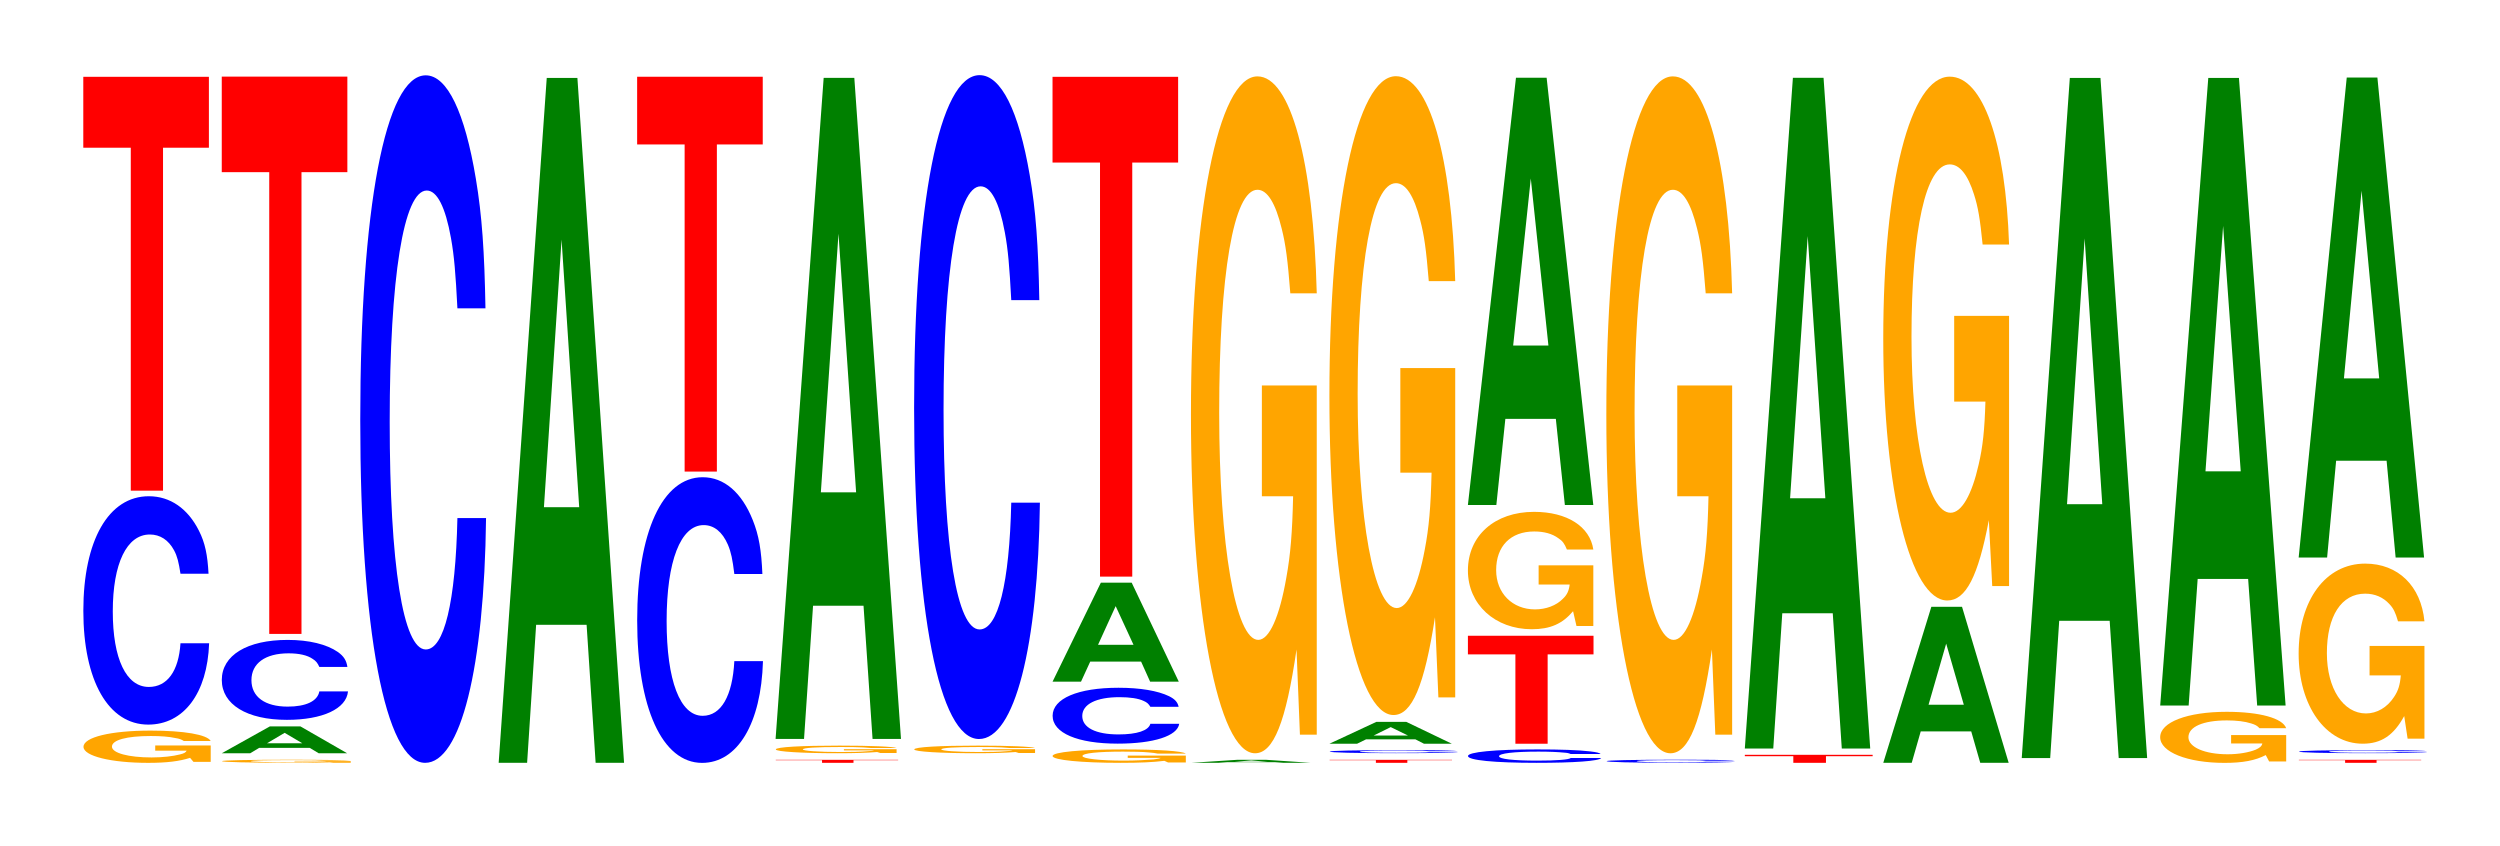
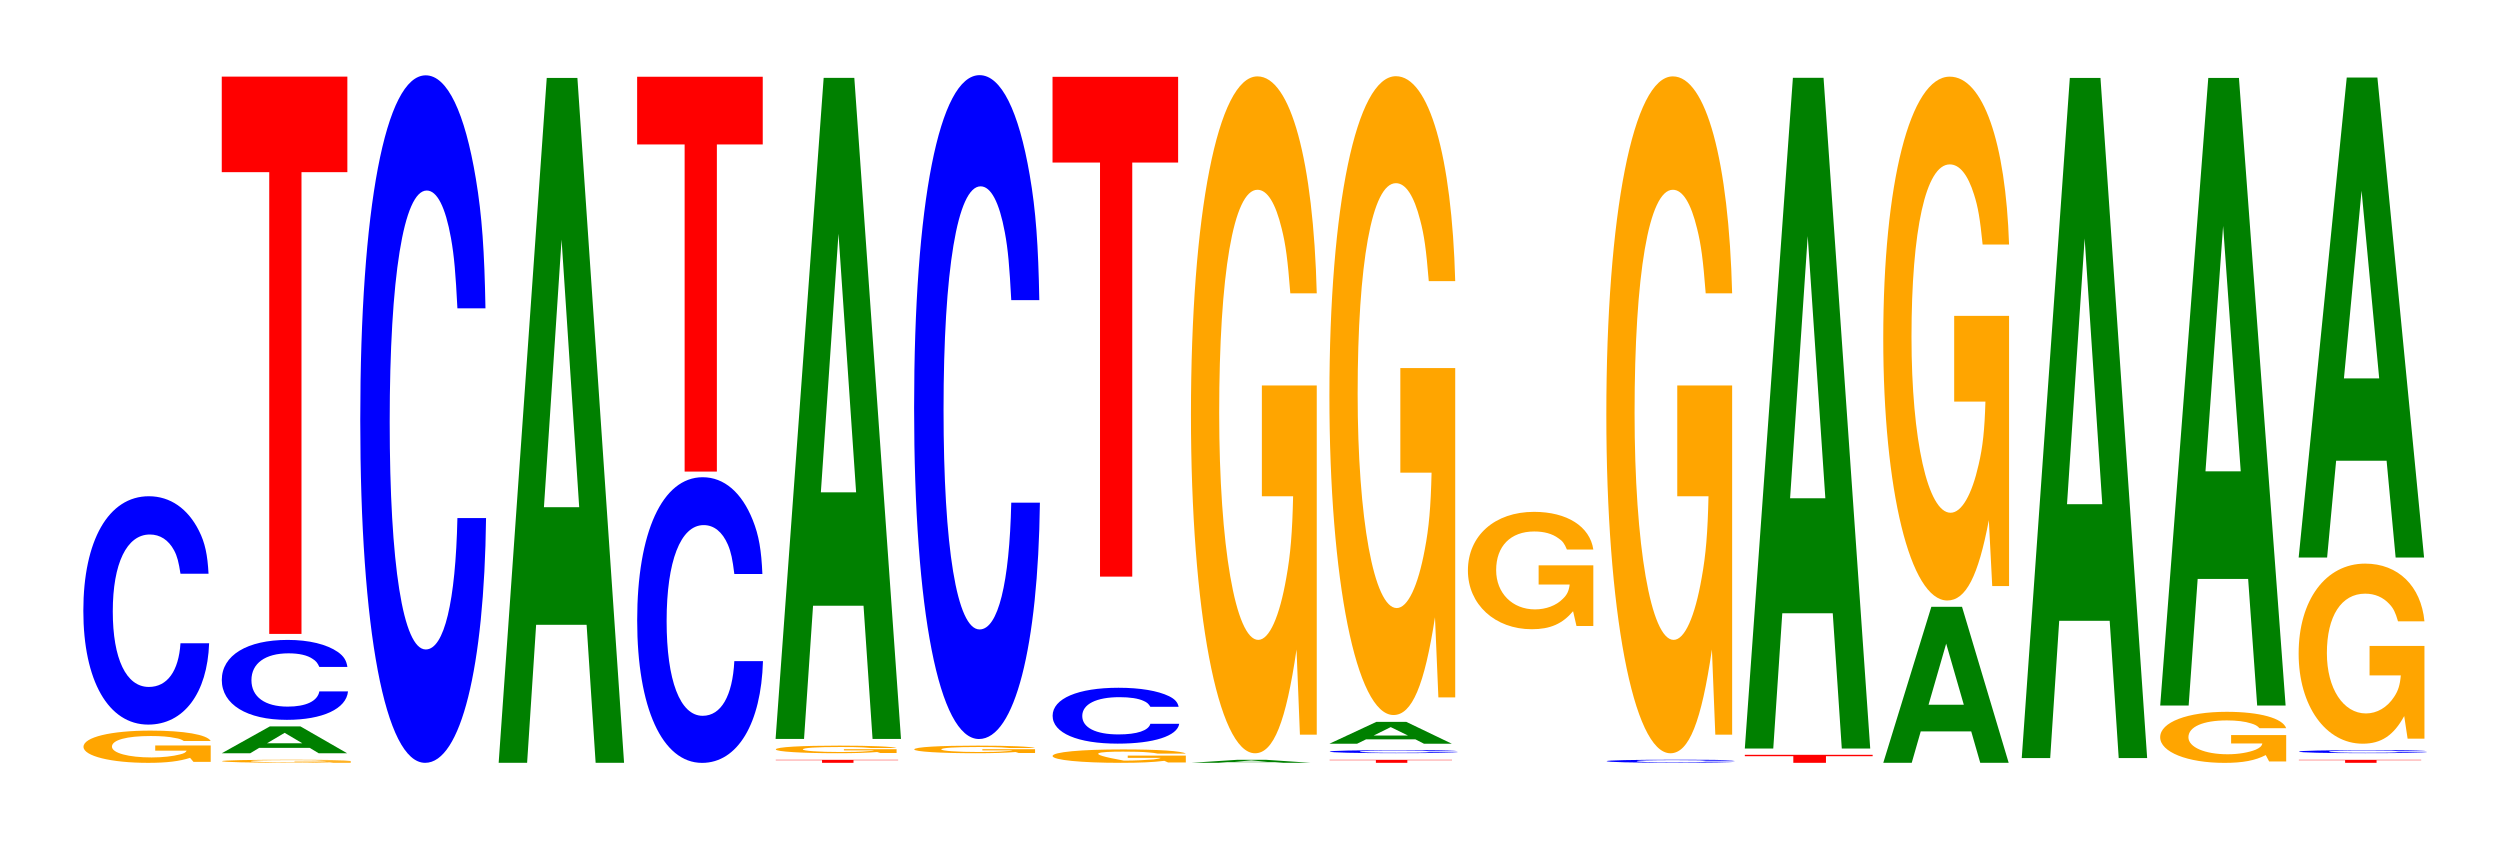
<svg xmlns="http://www.w3.org/2000/svg" xmlns:xlink="http://www.w3.org/1999/xlink" width="195pt" height="66pt" viewBox="0 0 195 66" version="1.1">
  <defs>
    <g>
      <symbol overflow="visible" id="glyph0-0">
        <path style="stroke:none;" d="M 10.547 -1.281 L 6.219 -1.281 L 6.219 -0.875 L 8.672 -0.875 C 8.609 -0.734 8.469 -0.656 8.141 -0.578 C 7.609 -0.438 6.797 -0.344 5.938 -0.344 C 4.141 -0.344 2.844 -0.688 2.844 -1.188 C 2.844 -1.703 3.984 -2.016 5.875 -2.016 C 6.641 -2.016 7.297 -1.969 7.781 -1.859 C 8.094 -1.812 8.266 -1.75 8.453 -1.625 L 10.547 -1.625 C 10.281 -2.125 8.469 -2.438 5.859 -2.438 C 2.75 -2.438 0.625 -1.922 0.625 -1.172 C 0.625 -0.453 2.766 0.078 5.672 0.078 C 7.125 0.078 8.109 -0.047 8.938 -0.312 L 9.203 0 L 10.547 0 Z M 10.547 -1.281 " />
      </symbol>
      <symbol overflow="visible" id="glyph1-0">
        <path style="stroke:none;" d="M 10.438 -11.234 C 10.359 -12.703 10.172 -13.641 9.688 -14.594 C 8.828 -16.312 7.453 -17.281 5.781 -17.281 C 2.641 -17.281 0.672 -13.844 0.672 -8.344 C 0.672 -2.891 2.625 0.531 5.734 0.531 C 8.5 0.531 10.344 -1.906 10.484 -5.812 L 8.25 -5.812 C 8.109 -3.641 7.219 -2.406 5.781 -2.406 C 4.016 -2.406 2.969 -4.594 2.969 -8.297 C 2.969 -12.047 4.062 -14.297 5.859 -14.297 C 6.656 -14.297 7.312 -13.875 7.75 -13.062 C 8 -12.594 8.109 -12.141 8.25 -11.234 Z M 10.438 -11.234 " />
      </symbol>
      <symbol overflow="visible" id="glyph2-0">
-         <path style="stroke:none;" d="M 6.453 -26.75 L 10.031 -26.75 L 10.031 -32.281 L 0.234 -32.281 L 0.234 -26.75 L 3.938 -26.75 L 3.938 0 L 6.453 0 Z M 6.453 -26.75 " />
-       </symbol>
+         </symbol>
      <symbol overflow="visible" id="glyph3-0">
        <path style="stroke:none;" d="M 10.672 -0.125 L 6.281 -0.125 L 6.281 -0.094 L 8.781 -0.094 C 8.719 -0.078 8.562 -0.062 8.234 -0.062 C 7.688 -0.047 6.875 -0.031 6 -0.031 C 4.188 -0.031 2.875 -0.078 2.875 -0.125 C 2.875 -0.172 4.031 -0.203 5.938 -0.203 C 6.719 -0.203 7.375 -0.188 7.875 -0.188 C 8.188 -0.172 8.359 -0.172 8.547 -0.156 L 10.672 -0.156 C 10.391 -0.203 8.562 -0.234 5.922 -0.234 C 2.781 -0.234 0.625 -0.188 0.625 -0.125 C 0.625 -0.047 2.797 0 5.75 0 C 7.219 0 8.203 0 9.047 -0.031 L 9.312 0 L 10.672 0 Z M 10.672 -0.125 " />
      </symbol>
      <symbol overflow="visible" id="glyph4-0">
        <path style="stroke:none;" d="M 7.234 -0.422 L 7.938 0 L 10.156 0 L 6.516 -2.094 L 4.125 -2.094 L 0.375 0 L 2.594 0 L 3.297 -0.422 Z M 6.656 -0.781 L 3.906 -0.781 L 5.281 -1.594 Z M 6.656 -0.781 " />
      </symbol>
      <symbol overflow="visible" id="glyph5-0">
        <path style="stroke:none;" d="M 10.469 -3.938 C 10.391 -4.438 10.203 -4.766 9.719 -5.109 C 8.859 -5.703 7.484 -6.047 5.812 -6.047 C 2.641 -6.047 0.672 -4.844 0.672 -2.922 C 0.672 -1.016 2.625 0.188 5.75 0.188 C 8.531 0.188 10.391 -0.672 10.516 -2.031 L 8.281 -2.031 C 8.141 -1.266 7.234 -0.844 5.812 -0.844 C 4.031 -0.844 2.984 -1.609 2.984 -2.906 C 2.984 -4.219 4.062 -5 5.875 -5 C 6.688 -5 7.344 -4.859 7.766 -4.562 C 8.016 -4.406 8.141 -4.25 8.281 -3.938 Z M 10.469 -3.938 " />
      </symbol>
      <symbol overflow="visible" id="glyph6-0">
        <path style="stroke:none;" d="M 6.453 -36.016 L 10.031 -36.016 L 10.031 -43.469 L 0.234 -43.469 L 0.234 -36.016 L 3.938 -36.016 L 3.938 0 L 6.453 0 Z M 6.453 -36.016 " />
      </symbol>
      <symbol overflow="visible" id="glyph7-0">
        <path style="stroke:none;" d="M 10.438 -33.844 C 10.359 -38.266 10.172 -41.062 9.688 -43.953 C 8.828 -49.141 7.453 -52.016 5.781 -52.016 C 2.641 -52.016 0.672 -41.703 0.672 -25.125 C 0.672 -8.703 2.625 1.609 5.734 1.609 C 8.5 1.609 10.344 -5.75 10.484 -17.484 L 8.25 -17.484 C 8.109 -10.953 7.219 -7.234 5.781 -7.234 C 4.016 -7.234 2.969 -13.828 2.969 -25 C 2.969 -36.297 4.062 -43.031 5.859 -43.031 C 6.656 -43.031 7.312 -41.766 7.75 -39.312 C 8 -37.906 8.109 -36.578 8.25 -33.844 Z M 10.438 -33.844 " />
      </symbol>
      <symbol overflow="visible" id="glyph8-0">
        <path style="stroke:none;" d="M 7.234 -10.766 L 7.938 0 L 10.156 0 L 6.516 -53.422 L 4.125 -53.422 L 0.375 0 L 2.594 0 L 3.297 -10.766 Z M 6.656 -19.938 L 3.906 -19.938 L 5.281 -40.812 Z M 6.656 -19.938 " />
      </symbol>
      <symbol overflow="visible" id="glyph9-0">
        <path style="stroke:none;" d="M 10.438 -14.062 C 10.359 -15.906 10.172 -17.062 9.688 -18.266 C 8.828 -20.422 7.453 -21.609 5.781 -21.609 C 2.641 -21.609 0.672 -17.328 0.672 -10.438 C 0.672 -3.625 2.625 0.672 5.734 0.672 C 8.5 0.672 10.344 -2.391 10.484 -7.266 L 8.25 -7.266 C 8.109 -4.547 7.219 -3 5.781 -3 C 4.016 -3 2.969 -5.75 2.969 -10.391 C 2.969 -15.078 4.062 -17.875 5.859 -17.875 C 6.656 -17.875 7.312 -17.359 7.75 -16.344 C 8 -15.75 8.109 -15.203 8.25 -14.062 Z M 10.438 -14.062 " />
      </symbol>
      <symbol overflow="visible" id="glyph10-0">
        <path style="stroke:none;" d="M 6.453 -25.516 L 10.031 -25.516 L 10.031 -30.797 L 0.234 -30.797 L 0.234 -25.516 L 3.938 -25.516 L 3.938 0 L 6.453 0 Z M 6.453 -25.516 " />
      </symbol>
      <symbol overflow="visible" id="glyph11-0">
        <path style="stroke:none;" d="M 6.297 -0.203 L 9.781 -0.203 L 9.781 -0.234 L 0.234 -0.234 L 0.234 -0.203 L 3.844 -0.203 L 3.844 0 L 6.297 0 Z M 6.297 -0.203 " />
      </symbol>
      <symbol overflow="visible" id="glyph12-0">
        <path style="stroke:none;" d="M 10.016 -0.297 L 5.906 -0.297 L 5.906 -0.203 L 8.25 -0.203 C 8.188 -0.172 8.047 -0.156 7.734 -0.141 C 7.234 -0.094 6.453 -0.078 5.641 -0.078 C 3.938 -0.078 2.703 -0.172 2.703 -0.281 C 2.703 -0.406 3.797 -0.469 5.578 -0.469 C 6.312 -0.469 6.938 -0.469 7.406 -0.438 C 7.688 -0.422 7.844 -0.406 8.031 -0.391 L 10.016 -0.391 C 9.766 -0.5 8.047 -0.578 5.562 -0.578 C 2.609 -0.578 0.594 -0.469 0.594 -0.281 C 0.594 -0.109 2.625 0.016 5.391 0.016 C 6.781 0.016 7.703 -0.016 8.5 -0.078 L 8.75 0 L 10.016 0 Z M 10.016 -0.297 " />
      </symbol>
      <symbol overflow="visible" id="glyph13-0">
        <path style="stroke:none;" d="M 7.234 -10.391 L 7.938 0 L 10.156 0 L 6.516 -51.562 L 4.125 -51.562 L 0.375 0 L 2.594 0 L 3.297 -10.391 Z M 6.656 -19.234 L 3.906 -19.234 L 5.281 -39.406 Z M 6.656 -19.234 " />
      </symbol>
      <symbol overflow="visible" id="glyph14-0">
        <path style="stroke:none;" d="M 10.438 -32.672 C 10.359 -36.938 10.172 -39.656 9.688 -42.438 C 8.828 -47.453 7.453 -50.219 5.781 -50.219 C 2.641 -50.219 0.672 -40.266 0.672 -24.266 C 0.672 -8.406 2.625 1.562 5.734 1.562 C 8.5 1.562 10.344 -5.562 10.484 -16.875 L 8.25 -16.875 C 8.109 -10.578 7.219 -6.984 5.781 -6.984 C 4.016 -6.984 2.969 -13.359 2.969 -24.125 C 2.969 -35.047 4.062 -41.547 5.859 -41.547 C 6.656 -41.547 7.312 -40.328 7.75 -37.953 C 8 -36.609 8.109 -35.312 8.25 -32.672 Z M 10.438 -32.672 " />
      </symbol>
      <symbol overflow="visible" id="glyph15-0">
-         <path style="stroke:none;" d="M 11.047 -0.531 L 6.516 -0.531 L 6.516 -0.359 L 9.094 -0.359 C 9.031 -0.312 8.875 -0.281 8.531 -0.234 C 7.969 -0.188 7.125 -0.141 6.219 -0.141 C 4.344 -0.141 2.984 -0.297 2.984 -0.5 C 2.984 -0.719 4.188 -0.844 6.156 -0.844 C 6.969 -0.844 7.656 -0.828 8.156 -0.781 C 8.484 -0.75 8.656 -0.734 8.859 -0.688 L 11.047 -0.688 C 10.781 -0.891 8.875 -1.016 6.141 -1.016 C 2.875 -1.016 0.656 -0.812 0.656 -0.5 C 0.656 -0.188 2.891 0.031 5.953 0.031 C 7.484 0.031 8.5 -0.016 9.375 -0.125 L 9.656 0 L 11.047 0 Z M 11.047 -0.531 " />
+         <path style="stroke:none;" d="M 11.047 -0.531 L 6.516 -0.531 L 6.516 -0.359 L 9.094 -0.359 C 9.031 -0.312 8.875 -0.281 8.531 -0.234 C 7.969 -0.188 7.125 -0.141 6.219 -0.141 C 2.984 -0.719 4.188 -0.844 6.156 -0.844 C 6.969 -0.844 7.656 -0.828 8.156 -0.781 C 8.484 -0.75 8.656 -0.734 8.859 -0.688 L 11.047 -0.688 C 10.781 -0.891 8.875 -1.016 6.141 -1.016 C 2.875 -1.016 0.656 -0.812 0.656 -0.5 C 0.656 -0.188 2.891 0.031 5.953 0.031 C 7.484 0.031 8.5 -0.016 9.375 -0.125 L 9.656 0 L 11.047 0 Z M 11.047 -0.531 " />
      </symbol>
      <symbol overflow="visible" id="glyph16-0">
        <path style="stroke:none;" d="M 10.5 -2.75 C 10.422 -3.109 10.219 -3.344 9.75 -3.578 C 8.875 -4 7.5 -4.234 5.812 -4.234 C 2.641 -4.234 0.672 -3.391 0.672 -2.047 C 0.672 -0.703 2.625 0.125 5.75 0.125 C 8.547 0.125 10.406 -0.469 10.547 -1.422 L 8.297 -1.422 C 8.156 -0.891 7.25 -0.594 5.812 -0.594 C 4.031 -0.594 2.984 -1.125 2.984 -2.031 C 2.984 -2.953 4.078 -3.5 5.891 -3.5 C 6.688 -3.5 7.359 -3.406 7.781 -3.203 C 8.031 -3.094 8.156 -2.984 8.297 -2.75 Z M 10.5 -2.75 " />
      </symbol>
      <symbol overflow="visible" id="glyph17-0">
-         <path style="stroke:none;" d="M 7.281 -1.562 L 7.984 0 L 10.219 0 L 6.547 -7.719 L 4.141 -7.719 L 0.375 0 L 2.594 0 L 3.312 -1.562 Z M 6.688 -2.875 L 3.922 -2.875 L 5.297 -5.891 Z M 6.688 -2.875 " />
-       </symbol>
+         </symbol>
      <symbol overflow="visible" id="glyph18-0">
        <path style="stroke:none;" d="M 6.453 -32.297 L 10.031 -32.297 L 10.031 -38.984 L 0.234 -38.984 L 0.234 -32.297 L 3.938 -32.297 L 3.938 0 L 6.453 0 Z M 6.453 -32.297 " />
      </symbol>
      <symbol overflow="visible" id="glyph19-0">
        <path style="stroke:none;" d="M 6.922 -0.047 L 7.578 0 L 9.703 0 L 6.234 -0.234 L 3.938 -0.234 L 0.359 0 L 2.469 0 L 3.156 -0.047 Z M 6.359 -0.078 L 3.734 -0.078 L 5.047 -0.188 Z M 6.359 -0.078 " />
      </symbol>
      <symbol overflow="visible" id="glyph20-0">
        <path style="stroke:none;" d="M 10.422 -27.094 L 6.141 -27.094 L 6.141 -18.453 L 8.578 -18.453 C 8.516 -15.625 8.375 -13.891 8.047 -12.094 C 7.516 -9.047 6.719 -7.25 5.859 -7.25 C 4.094 -7.25 2.812 -14.578 2.812 -24.953 C 2.812 -35.797 3.938 -42.359 5.797 -42.359 C 6.562 -42.359 7.203 -41.328 7.688 -39.328 C 8 -38.078 8.156 -36.906 8.359 -34.281 L 10.422 -34.281 C 10.156 -44.641 8.375 -51.203 5.797 -51.203 C 2.719 -51.203 0.609 -40.5 0.609 -24.812 C 0.609 -9.531 2.719 1.594 5.609 1.594 C 7.047 1.594 8.016 -0.828 8.844 -6.5 L 9.109 0.141 L 10.422 0.141 Z M 10.422 -27.094 " />
      </symbol>
      <symbol overflow="visible" id="glyph21-0">
        <path style="stroke:none;" d="M 10.672 -0.156 C 10.594 -0.172 10.391 -0.188 9.906 -0.203 C 9.031 -0.234 7.625 -0.234 5.922 -0.234 C 2.688 -0.234 0.688 -0.188 0.688 -0.125 C 0.688 -0.047 2.672 0 5.859 0 C 8.688 0 10.578 -0.031 10.719 -0.078 L 8.438 -0.078 C 8.297 -0.047 7.375 -0.031 5.922 -0.031 C 4.109 -0.031 3.031 -0.062 3.031 -0.125 C 3.031 -0.172 4.156 -0.203 6 -0.203 C 6.812 -0.203 7.484 -0.188 7.922 -0.188 C 8.172 -0.172 8.297 -0.172 8.438 -0.156 Z M 10.672 -0.156 " />
      </symbol>
      <symbol overflow="visible" id="glyph22-0">
        <path style="stroke:none;" d="M 7.062 -0.344 L 7.734 0 L 9.906 0 L 6.359 -1.703 L 4.016 -1.703 L 0.359 0 L 2.516 0 L 3.219 -0.344 Z M 6.484 -0.641 L 3.812 -0.641 L 5.141 -1.297 Z M 6.484 -0.641 " />
      </symbol>
      <symbol overflow="visible" id="glyph23-0">
        <path style="stroke:none;" d="M 10.422 -25.562 L 6.141 -25.562 L 6.141 -17.406 L 8.578 -17.406 C 8.516 -14.734 8.375 -13.109 8.047 -11.406 C 7.516 -8.547 6.719 -6.844 5.859 -6.844 C 4.094 -6.844 2.812 -13.766 2.812 -23.547 C 2.812 -33.781 3.938 -39.984 5.797 -39.984 C 6.562 -39.984 7.203 -39 7.688 -37.109 C 8 -35.938 8.156 -34.828 8.359 -32.344 L 10.422 -32.344 C 10.156 -42.125 8.375 -48.328 5.797 -48.328 C 2.719 -48.328 0.609 -38.219 0.609 -23.406 C 0.609 -9 2.719 1.5 5.609 1.5 C 7.047 1.5 8.016 -0.781 8.844 -6.125 L 9.109 0.125 L 10.422 0.125 Z M 10.422 -25.562 " />
      </symbol>
      <symbol overflow="visible" id="glyph24-0">
-         <path style="stroke:none;" d="M 11.062 -0.656 C 10.984 -0.75 10.766 -0.797 10.266 -0.859 C 9.359 -0.969 7.906 -1.016 6.125 -1.016 C 2.797 -1.016 0.719 -0.812 0.719 -0.5 C 0.719 -0.172 2.766 0.031 6.062 0.031 C 9 0.031 10.969 -0.109 11.109 -0.344 L 8.734 -0.344 C 8.594 -0.219 7.641 -0.141 6.125 -0.141 C 4.25 -0.141 3.141 -0.266 3.141 -0.484 C 3.141 -0.703 4.297 -0.844 6.219 -0.844 C 7.062 -0.844 7.75 -0.812 8.203 -0.766 C 8.469 -0.75 8.594 -0.719 8.734 -0.656 Z M 11.062 -0.656 " />
-       </symbol>
+         </symbol>
      <symbol overflow="visible" id="glyph25-0">
-         <path style="stroke:none;" d="M 6.453 -6.969 L 10.031 -6.969 L 10.031 -8.422 L 0.234 -8.422 L 0.234 -6.969 L 3.938 -6.969 L 3.938 0 L 6.453 0 Z M 6.453 -6.969 " />
-       </symbol>
+         </symbol>
      <symbol overflow="visible" id="glyph26-0">
        <path style="stroke:none;" d="M 10.391 -4.703 L 6.125 -4.703 L 6.125 -3.203 L 8.547 -3.203 C 8.484 -2.703 8.344 -2.406 8.016 -2.094 C 7.5 -1.562 6.688 -1.266 5.844 -1.266 C 4.078 -1.266 2.812 -2.531 2.812 -4.328 C 2.812 -6.203 3.938 -7.344 5.781 -7.344 C 6.547 -7.344 7.188 -7.172 7.672 -6.812 C 7.984 -6.609 8.141 -6.406 8.328 -5.938 L 10.391 -5.938 C 10.125 -7.734 8.344 -8.875 5.766 -8.875 C 2.703 -8.875 0.609 -7.016 0.609 -4.297 C 0.609 -1.656 2.719 0.281 5.594 0.281 C 7.031 0.281 7.984 -0.141 8.812 -1.125 L 9.078 0.031 L 10.391 0.031 Z M 10.391 -4.703 " />
      </symbol>
      <symbol overflow="visible" id="glyph27-0">
-         <path style="stroke:none;" d="M 7.234 -6.719 L 7.938 0 L 10.156 0 L 6.516 -33.328 L 4.125 -33.328 L 0.375 0 L 2.594 0 L 3.297 -6.719 Z M 6.656 -12.438 L 3.906 -12.438 L 5.281 -25.469 Z M 6.656 -12.438 " />
-       </symbol>
+         </symbol>
      <symbol overflow="visible" id="glyph28-0">
        <path style="stroke:none;" d="M 6.562 -0.516 L 10.203 -0.516 L 10.203 -0.625 L 0.234 -0.625 L 0.234 -0.516 L 4.016 -0.516 L 4.016 0 L 6.562 0 Z M 6.562 -0.516 " />
      </symbol>
      <symbol overflow="visible" id="glyph29-0">
        <path style="stroke:none;" d="M 7.234 -10.547 L 7.938 0 L 10.156 0 L 6.516 -52.312 L 4.125 -52.312 L 0.375 0 L 2.594 0 L 3.297 -10.547 Z M 6.656 -19.516 L 3.906 -19.516 L 5.281 -39.969 Z M 6.656 -19.516 " />
      </symbol>
      <symbol overflow="visible" id="glyph30-0">
        <path style="stroke:none;" d="M 7.234 -2.453 L 7.938 0 L 10.156 0 L 6.516 -12.172 L 4.125 -12.172 L 0.375 0 L 2.594 0 L 3.297 -2.453 Z M 6.656 -4.531 L 3.906 -4.531 L 5.281 -9.297 Z M 6.656 -4.531 " />
      </symbol>
      <symbol overflow="visible" id="glyph31-0">
        <path style="stroke:none;" d="M 10.422 -20.969 L 6.141 -20.969 L 6.141 -14.281 L 8.578 -14.281 C 8.516 -12.094 8.375 -10.75 8.047 -9.359 C 7.516 -7 6.719 -5.609 5.859 -5.609 C 4.094 -5.609 2.812 -11.281 2.812 -19.312 C 2.812 -27.703 3.938 -32.781 5.797 -32.781 C 6.562 -32.781 7.203 -31.984 7.688 -30.438 C 8 -29.469 8.156 -28.562 8.359 -26.531 L 10.422 -26.531 C 10.156 -34.547 8.375 -39.625 5.797 -39.625 C 2.719 -39.625 0.609 -31.344 0.609 -19.203 C 0.609 -7.375 2.719 1.234 5.609 1.234 C 7.047 1.234 8.016 -0.641 8.844 -5.031 L 9.109 0.109 L 10.422 0.109 Z M 10.422 -20.969 " />
      </symbol>
      <symbol overflow="visible" id="glyph32-0">
        <path style="stroke:none;" d="M 7.234 -10.703 L 7.938 0 L 10.156 0 L 6.516 -53.047 L 4.125 -53.047 L 0.375 0 L 2.594 0 L 3.297 -10.703 Z M 6.656 -19.797 L 3.906 -19.797 L 5.281 -40.531 Z M 6.656 -19.797 " />
      </symbol>
      <symbol overflow="visible" id="glyph33-0">
        <path style="stroke:none;" d="M 10.438 -2.047 L 6.141 -2.047 L 6.141 -1.391 L 8.578 -1.391 C 8.531 -1.172 8.375 -1.047 8.062 -0.906 C 7.531 -0.688 6.719 -0.547 5.875 -0.547 C 4.094 -0.547 2.812 -1.094 2.812 -1.875 C 2.812 -2.688 3.953 -3.188 5.812 -3.188 C 6.578 -3.188 7.219 -3.109 7.703 -2.953 C 8.016 -2.859 8.172 -2.781 8.359 -2.578 L 10.438 -2.578 C 10.172 -3.359 8.375 -3.859 5.797 -3.859 C 2.719 -3.859 0.609 -3.047 0.609 -1.875 C 0.609 -0.719 2.734 0.125 5.625 0.125 C 7.062 0.125 8.031 -0.062 8.844 -0.484 L 9.109 0.016 L 10.438 0.016 Z M 10.438 -2.047 " />
      </symbol>
      <symbol overflow="visible" id="glyph34-0">
        <path style="stroke:none;" d="M 7.234 -9.875 L 7.938 0 L 10.156 0 L 6.516 -48.953 L 4.125 -48.953 L 0.375 0 L 2.594 0 L 3.297 -9.875 Z M 6.656 -18.266 L 3.906 -18.266 L 5.281 -37.406 Z M 6.656 -18.266 " />
      </symbol>
      <symbol overflow="visible" id="glyph35-0">
        <path style="stroke:none;" d="M 10.422 -7.203 L 6.141 -7.203 L 6.141 -4.906 L 8.578 -4.906 C 8.516 -4.156 8.375 -3.703 8.047 -3.219 C 7.516 -2.406 6.719 -1.938 5.859 -1.938 C 4.094 -1.938 2.812 -3.875 2.812 -6.641 C 2.812 -9.531 3.938 -11.281 5.797 -11.281 C 6.562 -11.281 7.203 -11 7.688 -10.469 C 8 -10.141 8.156 -9.828 8.359 -9.125 L 10.422 -9.125 C 10.156 -11.875 8.375 -13.625 5.797 -13.625 C 2.719 -13.625 0.609 -10.781 0.609 -6.609 C 0.609 -2.531 2.719 0.422 5.609 0.422 C 7.047 0.422 8.016 -0.219 8.844 -1.734 L 9.109 0.031 L 10.422 0.031 Z M 10.422 -7.203 " />
      </symbol>
      <symbol overflow="visible" id="glyph36-0">
        <path style="stroke:none;" d="M 7.234 -7.547 L 7.938 0 L 10.156 0 L 6.516 -37.438 L 4.125 -37.438 L 0.375 0 L 2.594 0 L 3.297 -7.547 Z M 6.656 -13.969 L 3.906 -13.969 L 5.281 -28.609 Z M 6.656 -13.969 " />
      </symbol>
    </g>
    <clipPath id="clip1">
      <path d="M 0 66 L 0 0 L 194.879 0 L 194.879 66 Z M 0 66 " />
    </clipPath>
  </defs>
  <g id="surface1">
    <g clip-path="url(#clip1)" clip-rule="nonzero">
      <g style="fill:rgb(100%,64.647%,0%);fill-opacity:1;">
        <use xlink:href="#glyph0-0" x="5.888" y="59.425" />
      </g>
      <g style="fill:rgb(0%,0%,100%);fill-opacity:1;">
        <use xlink:href="#glyph1-0" x="5.828" y="55.988" />
      </g>
      <g style="fill:rgb(100%,0%,0%);fill-opacity:1;">
        <use xlink:href="#glyph2-0" x="6.263" y="38.272" />
      </g>
      <g style="fill:rgb(100%,64.647%,0%);fill-opacity:1;">
        <use xlink:href="#glyph3-0" x="16.685" y="59.493" />
      </g>
      <g style="fill:rgb(0%,50.194%,0%);fill-opacity:1;">
        <use xlink:href="#glyph4-0" x="16.921" y="58.755" />
      </g>
      <g style="fill:rgb(0%,0%,100%);fill-opacity:1;">
        <use xlink:href="#glyph5-0" x="16.628" y="55.96" />
      </g>
      <g style="fill:rgb(100%,0%,0%);fill-opacity:1;">
        <use xlink:href="#glyph6-0" x="17.063" y="49.445" />
      </g>
      <g style="fill:rgb(0%,0%,100%);fill-opacity:1;">
        <use xlink:href="#glyph7-0" x="27.428" y="57.892" />
      </g>
      <g style="fill:rgb(0%,50.194%,0%);fill-opacity:1;">
        <use xlink:href="#glyph8-0" x="38.521" y="59.5" />
      </g>
      <g style="fill:rgb(0%,0%,100%);fill-opacity:1;">
        <use xlink:href="#glyph9-0" x="49.028" y="58.833" />
      </g>
      <g style="fill:rgb(100%,0%,0%);fill-opacity:1;">
        <use xlink:href="#glyph10-0" x="49.463" y="36.783" />
      </g>
      <g style="fill:rgb(100%,0%,0%);fill-opacity:1;">
        <use xlink:href="#glyph11-0" x="60.275" y="59.5" />
      </g>
      <g style="fill:rgb(100%,64.647%,0%);fill-opacity:1;">
        <use xlink:href="#glyph12-0" x="59.918" y="58.736" />
      </g>
      <g style="fill:rgb(0%,50.194%,0%);fill-opacity:1;">
        <use xlink:href="#glyph13-0" x="60.121" y="57.637" />
      </g>
      <g style="fill:rgb(100%,64.647%,0%);fill-opacity:1;">
        <use xlink:href="#glyph12-0" x="70.718" y="58.736" />
      </g>
      <g style="fill:rgb(0%,0%,100%);fill-opacity:1;">
        <use xlink:href="#glyph14-0" x="70.628" y="56.081" />
      </g>
      <g style="fill:rgb(100%,64.647%,0%);fill-opacity:1;">
        <use xlink:href="#glyph15-0" x="81.447" y="59.47" />
      </g>
      <g style="fill:rgb(0%,0%,100%);fill-opacity:1;">
        <use xlink:href="#glyph16-0" x="81.432" y="57.879" />
      </g>
      <g style="fill:rgb(0%,50.194%,0%);fill-opacity:1;">
        <use xlink:href="#glyph17-0" x="81.725" y="53.169" />
      </g>
      <g style="fill:rgb(100%,0%,0%);fill-opacity:1;">
        <use xlink:href="#glyph18-0" x="81.863" y="44.976" />
      </g>
      <g style="fill:rgb(0%,50.194%,0%);fill-opacity:1;">
        <use xlink:href="#glyph19-0" x="92.547" y="59.5" />
      </g>
      <g style="fill:rgb(100%,64.647%,0%);fill-opacity:1;">
        <use xlink:href="#glyph20-0" x="92.285" y="57.161" />
      </g>
      <g style="fill:rgb(100%,0%,0%);fill-opacity:1;">
        <use xlink:href="#glyph11-0" x="103.475" y="59.5" />
      </g>
      <g style="fill:rgb(0%,0%,100%);fill-opacity:1;">
        <use xlink:href="#glyph21-0" x="103.028" y="58.747" />
      </g>
      <g style="fill:rgb(0%,50.194%,0%);fill-opacity:1;">
        <use xlink:href="#glyph22-0" x="103.336" y="58.011" />
      </g>
      <g style="fill:rgb(100%,64.647%,0%);fill-opacity:1;">
        <use xlink:href="#glyph23-0" x="103.085" y="54.272" />
      </g>
      <g style="fill:rgb(0%,0%,100%);fill-opacity:1;">
        <use xlink:href="#glyph24-0" x="113.783" y="59.47" />
      </g>
      <g style="fill:rgb(100%,0%,0%);fill-opacity:1;">
        <use xlink:href="#glyph25-0" x="114.263" y="58.011" />
      </g>
      <g style="fill:rgb(100%,64.647%,0%);fill-opacity:1;">
        <use xlink:href="#glyph26-0" x="113.888" y="48.799" />
      </g>
      <g style="fill:rgb(0%,50.194%,0%);fill-opacity:1;">
        <use xlink:href="#glyph27-0" x="114.121" y="39.39" />
      </g>
      <g style="fill:rgb(0%,0%,100%);fill-opacity:1;">
        <use xlink:href="#glyph21-0" x="124.628" y="59.493" />
      </g>
      <g style="fill:rgb(100%,64.647%,0%);fill-opacity:1;">
        <use xlink:href="#glyph20-0" x="124.685" y="57.161" />
      </g>
      <g style="fill:rgb(100%,0%,0%);fill-opacity:1;">
        <use xlink:href="#glyph28-0" x="135.863" y="59.5" />
      </g>
      <g style="fill:rgb(0%,50.194%,0%);fill-opacity:1;">
        <use xlink:href="#glyph29-0" x="135.721" y="58.383" />
      </g>
      <g style="fill:rgb(0%,50.194%,0%);fill-opacity:1;">
        <use xlink:href="#glyph30-0" x="146.521" y="59.5" />
      </g>
      <g style="fill:rgb(100%,64.647%,0%);fill-opacity:1;">
        <use xlink:href="#glyph31-0" x="146.285" y="45.604" />
      </g>
      <g style="fill:rgb(0%,50.194%,0%);fill-opacity:1;">
        <use xlink:href="#glyph32-0" x="157.321" y="59.127" />
      </g>
      <g style="fill:rgb(100%,64.647%,0%);fill-opacity:1;">
        <use xlink:href="#glyph33-0" x="167.885" y="59.38" />
      </g>
      <g style="fill:rgb(0%,50.194%,0%);fill-opacity:1;">
        <use xlink:href="#glyph34-0" x="168.121" y="55.031" />
      </g>
      <g style="fill:rgb(100%,0%,0%);fill-opacity:1;">
        <use xlink:href="#glyph11-0" x="179.075" y="59.5" />
      </g>
      <g style="fill:rgb(0%,0%,100%);fill-opacity:1;">
        <use xlink:href="#glyph21-0" x="178.628" y="58.747" />
      </g>
      <g style="fill:rgb(100%,64.647%,0%);fill-opacity:1;">
        <use xlink:href="#glyph35-0" x="178.685" y="57.587" />
      </g>
      <g style="fill:rgb(0%,50.194%,0%);fill-opacity:1;">
        <use xlink:href="#glyph36-0" x="178.921" y="43.486" />
      </g>
    </g>
  </g>
</svg>